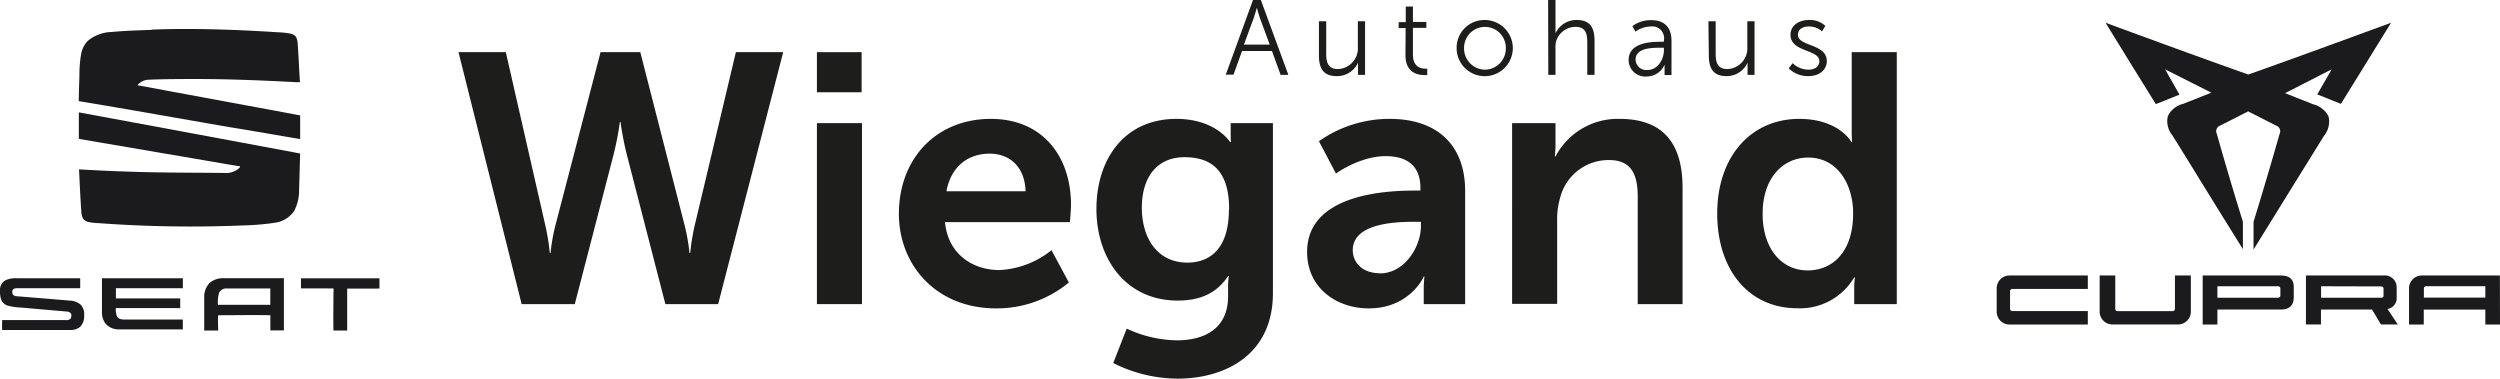
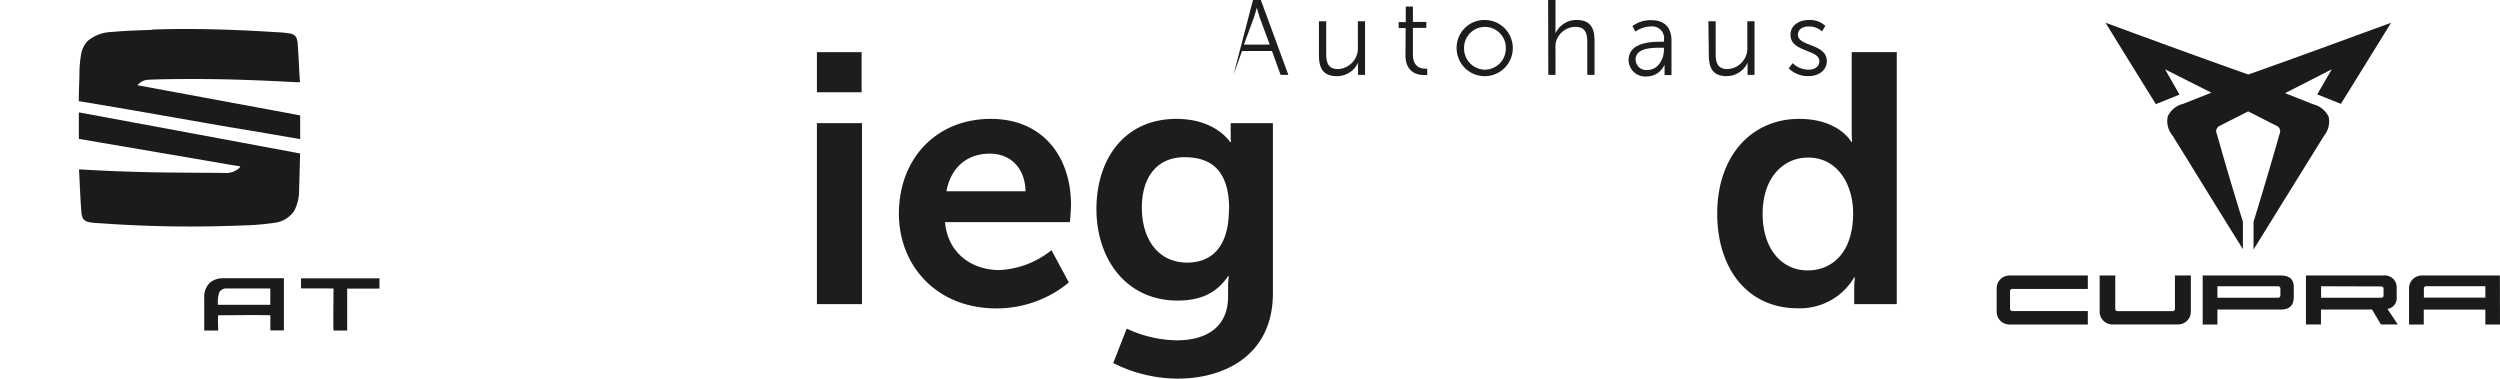
<svg xmlns="http://www.w3.org/2000/svg" viewBox="0 0 422.69 64.02">
  <defs>
    <style>.cls-1{fill:none;}.cls-2{fill:#1d1d1b;}.cls-3{clip-path:url(#clip-path);}.cls-4{fill:#1b1b1d;}.cls-5{clip-path:url(#clip-path-2);}</style>
    <clipPath id="clip-path">
      <rect class="cls-1" y="4.87" width="64.18" height="51" />
    </clipPath>
    <clipPath id="clip-path-2">
      <rect class="cls-1" x="337.59" y="3.85" width="85.1" height="51.02" />
    </clipPath>
  </defs>
  <title>Element 3</title>
  <g id="Ebene_2" data-name="Ebene 2">
    <g id="Ebene_1-2" data-name="Ebene 1">
-       <path class="cls-2" d="M115.8,38.28a33.7,33.7,0,0,1,.78,4.5h.12a37.64,37.64,0,0,1,.72-4.5l7-29.46h8l-11,42.6H112.5L106,26.22a50.74,50.74,0,0,1-1.08-5.58h-.12a50.74,50.74,0,0,1-1.08,5.58l-6.54,25.2H88.2L77.52,8.82h8l6.72,29.46a37.64,37.64,0,0,1,.72,4.5h.12a33.7,33.7,0,0,1,.78-4.5l7.68-29.46h6.72Z" />
      <path class="cls-2" d="M138.12,8.82h7.56V15.6h-7.56Zm0,12h7.62v30.6h-7.62Z" />
      <path class="cls-2" d="M167.52,20.1c8.82,0,13.56,6.42,13.56,14.52,0,.9-.18,2.94-.18,2.94H159.78c.48,5.34,4.62,8.1,9.18,8.1a15.12,15.12,0,0,0,8.82-3.36l2.94,5.46a19.12,19.12,0,0,1-12.3,4.38c-10.14,0-16.44-7.32-16.44-16C152,26.7,158.4,20.1,167.52,20.1Zm5.88,12.24c-.12-4.14-2.7-6.36-6.06-6.36-3.9,0-6.6,2.4-7.32,6.36Z" />
      <path class="cls-2" d="M199,57.54c4.68,0,8.64-2,8.64-7.44V48.3a14.73,14.73,0,0,1,.12-1.62h-.12c-1.8,2.7-4.44,4.14-8.52,4.14-8.76,0-13.74-7.08-13.74-15.48S190.08,20.1,198.9,20.1c6.66,0,9.06,3.9,9.06,3.9h.18a5.67,5.67,0,0,1-.06-.84V20.82h7.14V49.56c0,10.5-8.16,14.46-16.14,14.46a24.39,24.39,0,0,1-10.86-2.64l2.28-5.82A20.56,20.56,0,0,0,199,57.54Zm8.82-22.14c0-7-3.42-8.82-7.56-8.82-4.62,0-7.2,3.36-7.2,8.52,0,5.34,2.76,9.3,7.68,9.3C204.36,44.4,207.78,42.3,207.78,35.4Z" />
-       <path class="cls-2" d="M239.16,32.22h1V31.8c0-4-2.52-5.4-5.88-5.4-4.38,0-8.4,2.94-8.4,2.94L223,23.88a20.64,20.64,0,0,1,12-3.78c8,0,12.72,4.44,12.72,12.18V51.42h-7V48.9a19.41,19.41,0,0,1,.12-2.16h-.12c.06,0-2.34,5.4-9.3,5.4C226,52.14,221,48.72,221,42.6,221,32.88,234.18,32.22,239.16,32.22Zm-5.82,14c4,0,6.9-4.32,6.9-8v-.72h-1.32c-3.9,0-10.2.54-10.2,4.8C228.72,44.28,230.22,46.2,233.34,46.2Z" />
-       <path class="cls-2" d="M255.66,20.82H263v3.54a19,19,0,0,1-.12,2.1H263a11.87,11.87,0,0,1,10.86-6.36c6.78,0,10.62,3.54,10.62,11.64V51.42H276.9V33.3c0-3.72-1-6.24-4.86-6.24a8.44,8.44,0,0,0-8.22,6.24,12.91,12.91,0,0,0-.54,4.08v14h-7.62Z" />
      <path class="cls-2" d="M304.2,20.1c6.72,0,8.82,3.9,8.82,3.9h.12s-.06-.78-.06-1.74V8.82h7.62v42.6h-7.2V48.9a15.52,15.52,0,0,1,.12-2h-.12a10.63,10.63,0,0,1-9.6,5.22c-8.28,0-13.56-6.54-13.56-16C290.34,26.4,296.1,20.1,304.2,20.1Zm1.44,25.62c4,0,7.68-2.88,7.68-9.66,0-4.74-2.52-9.42-7.62-9.42-4.2,0-7.68,3.42-7.68,9.48C298,41.94,301.14,45.72,305.64,45.72Z" />
-       <path class="cls-2" d="M215.06,8.62H210l-1.44,4h-1.31L211.85,0h1.33l4.65,12.66h-1.31ZM212.5,1.31s-.27,1-.49,1.64l-1.69,4.59h4.36L213,3c-.21-.59-.48-1.64-.48-1.64Z" />
+       <path class="cls-2" d="M215.06,8.62H210l-1.44,4L211.85,0h1.33l4.65,12.66h-1.31ZM212.5,1.31s-.27,1-.49,1.64l-1.69,4.59h4.36L213,3c-.21-.59-.48-1.64-.48-1.64Z" />
      <path class="cls-2" d="M223,3.6h1.23V9c0,1.42.21,2.68,2,2.68a3.52,3.52,0,0,0,3.35-3.78V3.6h1.22v9.06h-1.19V11.31a6.47,6.47,0,0,1,0-.72h0A3.87,3.87,0,0,1,226,12.87c-2.13,0-3-1.15-3-3.51Z" />
      <path class="cls-2" d="M237.66,4.74h-1.18v-1h1.2V1.1h1.21V3.71h2.27v1h-2.27v4.5c0,2.12,1.35,2.39,2,2.39a2.67,2.67,0,0,0,.42,0v1.09a3,3,0,0,1-.53,0c-1,0-3.15-.34-3.15-3.37Z" />
      <path class="cls-2" d="M251.07,3.38a4.75,4.75,0,1,1-4.79,4.7A4.69,4.69,0,0,1,251.07,3.38Zm0,8.4a3.58,3.58,0,0,0,3.53-3.7,3.53,3.53,0,1,0-7.06,0A3.58,3.58,0,0,0,251.07,11.78Z" />
      <path class="cls-2" d="M261.75,0H263V4.9c0,.41,0,.74,0,.74h0a3.87,3.87,0,0,1,3.6-2.26c2.23,0,3,1.28,3,3.52v5.76h-1.23V7.22c0-1.42-.21-2.68-2-2.68a3.45,3.45,0,0,0-3.3,2.57A4.62,4.62,0,0,0,263,8.32v4.34h-1.22Z" />
      <path class="cls-2" d="M280.83,7.06h.5V6.82a2,2,0,0,0-2.25-2.34,4.43,4.43,0,0,0-2.56.87L276,4.41a5.19,5.19,0,0,1,3.22-1c2.18,0,3.39,1.21,3.39,3.48v5.8h-1.17v-1c0-.45,0-.76,0-.76h0a3.28,3.28,0,0,1-3,2,2.81,2.81,0,0,1-3.08-2.68C275.28,7.13,279.26,7.06,280.83,7.06Zm-2.27,4.77c1.73,0,2.77-1.8,2.77-3.37V8.07h-.52c-1.42,0-4.27,0-4.27,2A1.8,1.8,0,0,0,278.56,11.83Z" />
      <path class="cls-2" d="M288.85,3.6h1.23V9c0,1.42.21,2.68,2,2.68a3.52,3.52,0,0,0,3.35-3.78V3.6h1.22v9.06h-1.18V11.31c0-.4,0-.72,0-.72h0a3.87,3.87,0,0,1-3.55,2.28c-2.13,0-3-1.15-3-3.51Z" />
      <path class="cls-2" d="M303.09,10.68a3.89,3.89,0,0,0,2.7,1.1c1,0,1.82-.49,1.82-1.45,0-2-4.88-1.49-4.88-4.44,0-1.62,1.46-2.51,3.1-2.51a3.78,3.78,0,0,1,2.79,1l-.56.93a3.2,3.2,0,0,0-2.27-.83c-.92,0-1.8.4-1.8,1.41,0,2,4.88,1.46,4.88,4.44,0,1.48-1.28,2.54-3.09,2.54a4.62,4.62,0,0,1-3.35-1.31Z" />
      <g class="cls-3">
        <path class="cls-4" d="M25.73,5c7-.25,14.09,0,21.13.45a16.22,16.22,0,0,1,2.21.22,1.57,1.57,0,0,1,1,.6,3.25,3.25,0,0,1,.27,1.27c.17,2.11.22,4.23.38,6.34a5.51,5.51,0,0,1-.91,0c-5.43-.28-10.86-.51-16.29-.52-2.81,0-5.63,0-8.44.12a2.56,2.56,0,0,0-1.84.93c2.12.38,4.24.79,6.37,1.18,7.05,1.31,14.1,2.6,21.14,3.92v4c-4-.66-7.92-1.37-11.87-2-8.52-1.47-17-3-25.56-4.41,0-1.49.08-3,.11-4.45a19.68,19.68,0,0,1,.29-3.52,4.28,4.28,0,0,1,1.12-2.22,6.57,6.57,0,0,1,4-1.5c2.26-.21,4.53-.28,6.8-.36" />
        <path class="cls-4" d="M13.33,19q18.3,3.38,36.61,6.8c.26.07.55.08.8.17l0,.07c-.06,2-.1,4-.17,6a7.59,7.59,0,0,1-.82,3.61,4.68,4.68,0,0,1-3.2,2,43.91,43.91,0,0,1-5.62.47,212.58,212.58,0,0,1-24.21-.39,9.59,9.59,0,0,1-1.92-.23A1.5,1.5,0,0,1,14,36.9a3.64,3.64,0,0,1-.26-1.27c-.17-2.33-.26-4.67-.38-7,4.15.26,8.31.41,12.48.5,4,.07,8,.07,12.05.11a3.38,3.38,0,0,0,2.46-.74c.1-.11.26-.21.24-.38-1.81-.27-3.61-.61-5.42-.91L13.33,23.48c0-1.51,0-3,0-4.51" />
        <path class="cls-4" d="M37.07,49.42a5.58,5.58,0,0,0-.22,2.12c2.95,0,5.9,0,8.85,0,0-.92,0-1.85,0-2.77-2.45,0-4.91,0-7.37,0a1.37,1.37,0,0,0-1.25.64m-1.75-1.48a3.49,3.49,0,0,1,2.47-.89H48c0,2.94,0,5.88,0,8.82H45.71c0-.85,0-1.71,0-2.56-2.94-.06-5.88,0-8.82,0-.08.86,0,1.73,0,2.59H34.53c0-1.85,0-3.7,0-5.54a3.34,3.34,0,0,1,.81-2.39" />
        <path class="cls-4" d="M50.89,47.06c4.42,0,8.85,0,13.27,0,0,.57,0,1.15,0,1.73H58.7c0,2.36,0,4.73,0,7.09H56.38c-.05-2.14,0-4.28,0-6.43,0-.23.09-.49-.05-.69a11.3,11.3,0,0,1-1.16,0H50.89c0-.57,0-1.14,0-1.71" />
-         <path class="cls-4" d="M1,47.35a4.27,4.27,0,0,1,2-.3c3.52,0,7,0,10.56,0,0,.56,0,1.12,0,1.68-3.58,0-7.16,0-10.74,0-.29,0-.66.11-.72.43a.79.79,0,0,0,.17.74,1.32,1.32,0,0,0,.73.2c2.92.24,5.83.47,8.74.72a3.09,3.09,0,0,1,1.92.71,2.47,2.47,0,0,1,.57,1.85,2.55,2.55,0,0,1-.66,1.86,2.39,2.39,0,0,1-1.68.55c-3.84,0-7.68,0-11.52,0a15.49,15.49,0,0,1,0-1.67c3.6,0,7.21,0,10.81,0a1,1,0,0,0,.71-.2A.94.94,0,0,0,12,53a1,1,0,0,0-.79-.33L3.55,52a9.36,9.36,0,0,1-2.36-.36,1.77,1.77,0,0,1-1-1A4.61,4.61,0,0,1,0,49.1,1.84,1.84,0,0,1,1,47.35Z" />
-         <path class="cls-4" d="M17.25,47.05H30.76l.16,0c0,.56,0,1.12,0,1.68a1.56,1.56,0,0,1-.43,0H19.6c0,.57,0,1.15,0,1.72h8c1,0,1.92,0,2.87,0,0,.55,0,1.09,0,1.64a3.91,3.91,0,0,1-.68,0H19.59a3.05,3.05,0,0,0,.21,1.44c.25.44.81.49,1.27.5h9.84c0,.55,0,1.11,0,1.66-1.34,0-2.68,0-4,0H19.94a2.9,2.9,0,0,1-2.16-1.05,3.24,3.24,0,0,1-.54-2c0-1.89,0-3.77,0-5.66" />
      </g>
      <g class="cls-5">
        <path class="cls-4" d="M394.18,11.75l-7.83,4,4.77,1.89a3.9,3.9,0,0,1,2.59,2.08,3.8,3.8,0,0,1-.79,3.26l-2.61,4.21-9.29,15V37.5q1.78-5.79,3.46-11.57c.32-1.1.63-2.2.95-3.31a1,1,0,0,0-.56-1.37l-4.76-2.42-4.74,2.41a1,1,0,0,0-.56,1.38c.31,1.1.63,2.2.94,3.3q1.68,5.82,3.47,11.57v4.63q-4.67-7.48-9.29-15l-2.62-4.22a3.76,3.76,0,0,1-.78-3.26,3.87,3.87,0,0,1,2.58-2.08l4.78-1.89-7.83-3.95L368.5,16l-4,1.6Q360.22,10.72,356,3.85c8,2.94,16.07,5.9,24.13,8.75,8.07-2.85,16.1-5.81,24.14-8.75q-4.23,6.86-8.48,13.71l-4-1.6,2.44-4.23" />
        <path class="cls-4" d="M389.88,54.86V46.58H403a2,2,0,0,1,2.22,1.94v1.71a1.83,1.83,0,0,1-1.56,2l1.75,2.63h-2.85l-1.51-2.53h-8.63v2.53Zm2.56-6.46v1.94h10.14A.37.37,0,0,0,403,50v-1.2a.37.37,0,0,0-.38-.37Z" />
        <path class="cls-4" d="M385.61,46.58c1.62,0,2.21.77,2.21,1.94v1.71c0,1.17-.5,2.11-2.21,2.11h-10.7v2.53h-2.49V46.58Zm-10.7,3.76h10.26a.39.39,0,0,0,.39-.37v-1.2a.38.38,0,0,0-.39-.37H374.91Zm47.78,4.53h-2.48V52.35H409.8v2.52h-2.49l0-6.18a2.17,2.17,0,0,1,2.21-2.11h13.15s0,0,0,0Zm-2.48-4.54V48.39h-10a.39.39,0,0,0-.39.37v1.56h10.43m-49.83-3.75v6.18a2.17,2.17,0,0,1-2.21,2.11H357.22A2.17,2.17,0,0,1,355,52.76V46.58h2.64v5.65a.37.37,0,0,0,.39.37h9.31a.38.38,0,0,0,.39-.37V46.58ZM353,54.87H339.8a2.17,2.17,0,0,1-2.21-2.11V48.69a2.17,2.17,0,0,1,2.21-2.11H353v2.27H340.24a.38.38,0,0,0-.39.37h0v3a.38.38,0,0,0,.39.37H353Z" />
      </g>
    </g>
  </g>
</svg>